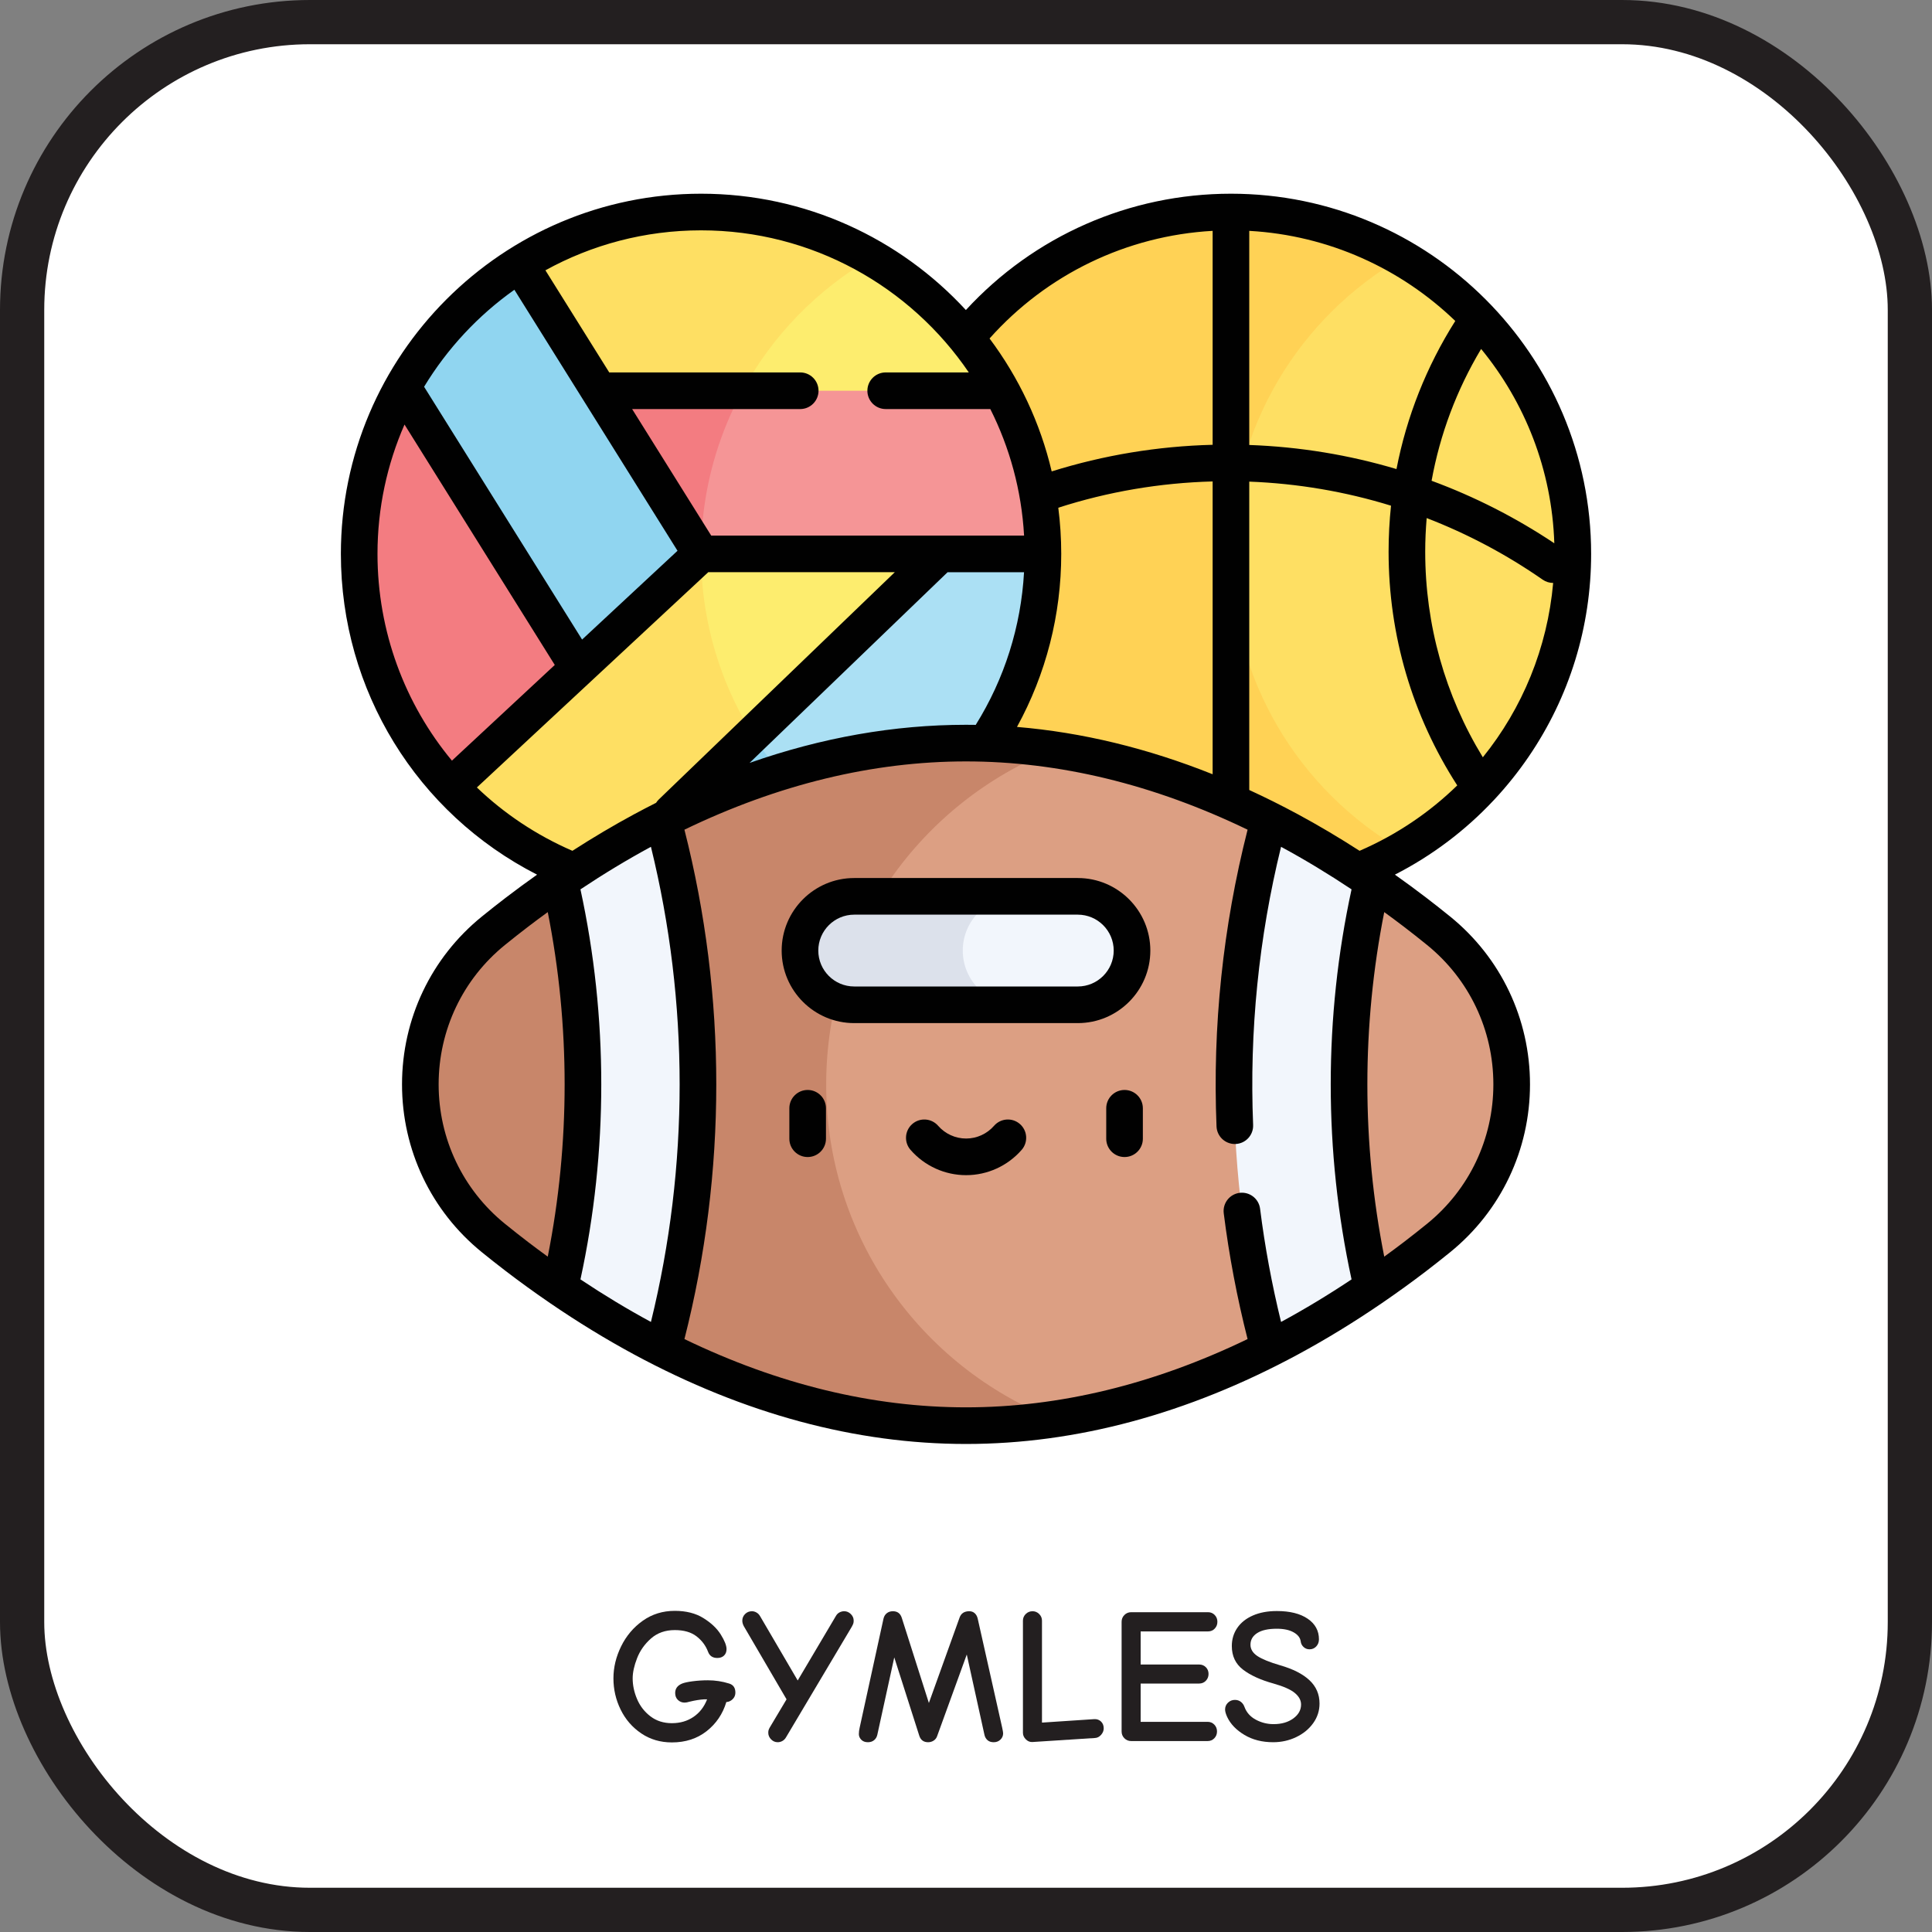
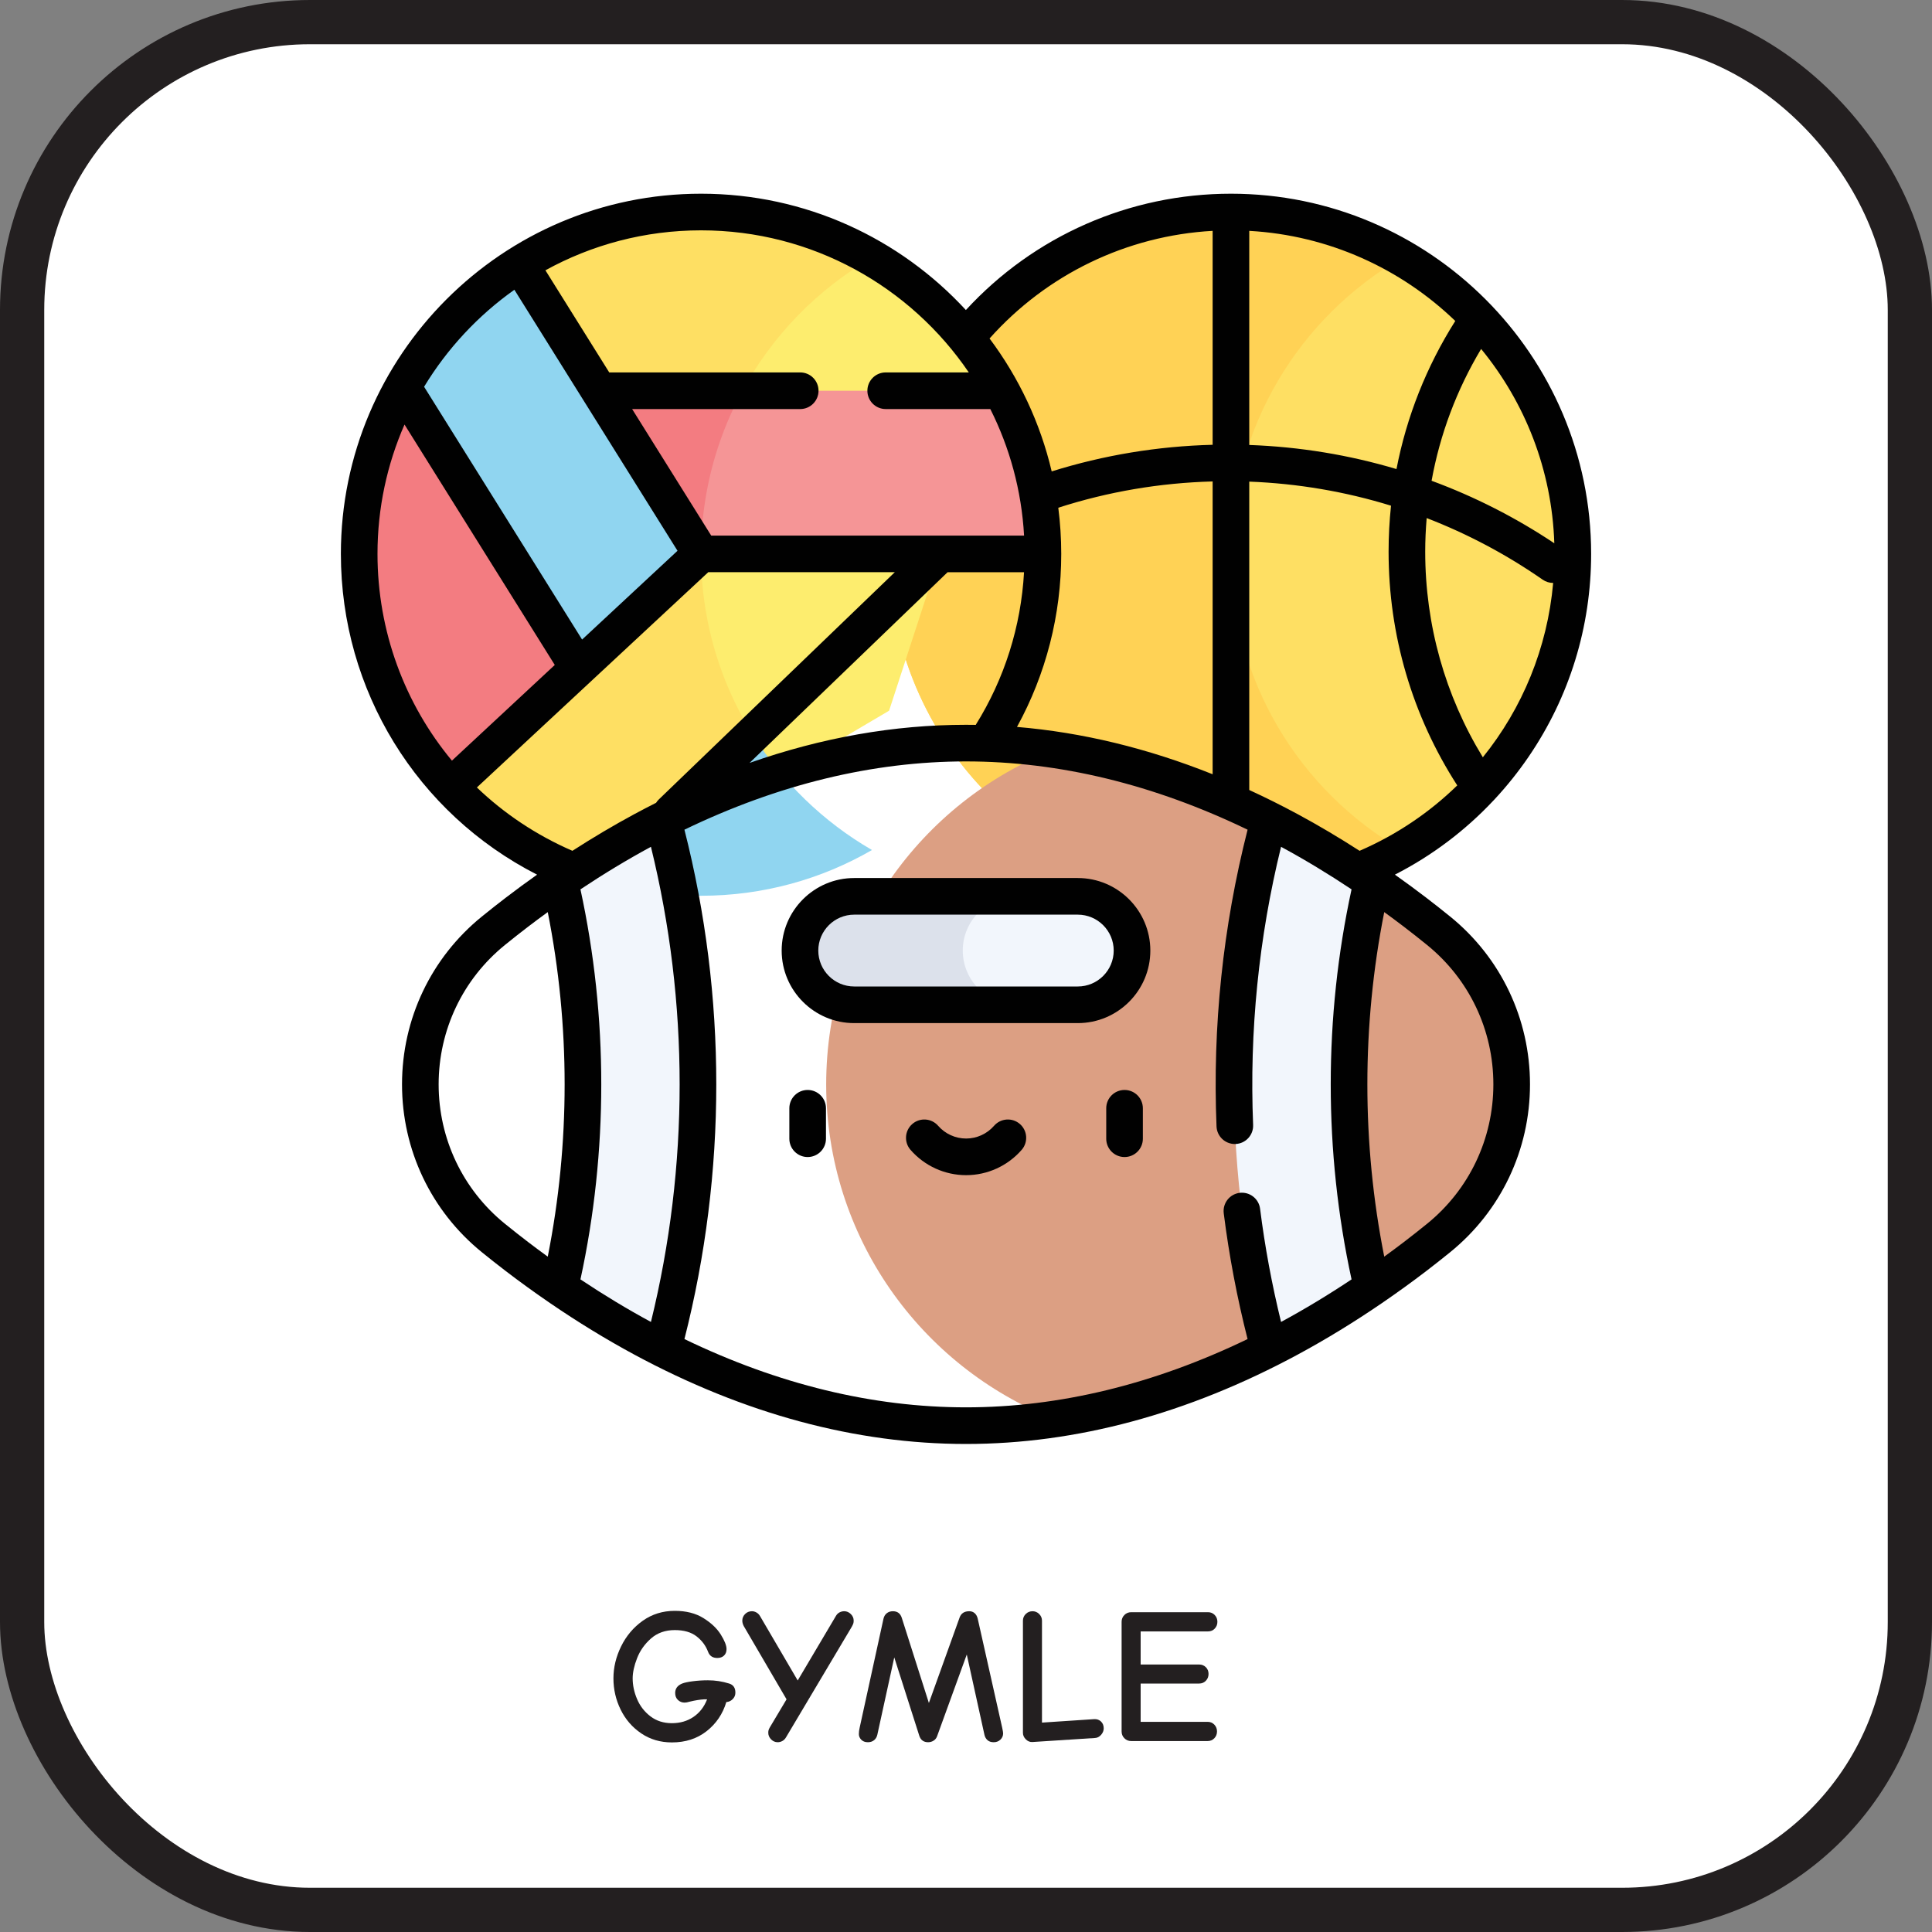
<svg xmlns="http://www.w3.org/2000/svg" id="Layer_2" data-name="Layer 2" viewBox="0 0 1004.429 1004.429">
  <rect x="0" y="0" width="1004.429" height="1004.429" fill="#808080" stroke="none" />
  <defs>
    <style>
      .cls-1 {
        fill: #dc9f83;
      }

      .cls-2 {
        fill: #abe0f4;
      }

      .cls-3 {
        fill: #010101;
      }

      .cls-4 {
        fill: #c8866a;
      }

      .cls-5 {
        fill: #f2f6fc;
      }

      .cls-6 {
        fill: #231f20;
      }

      .cls-7 {
        fill: #fff;
        stroke: #231f20;
        stroke-miterlimit: 10;
        stroke-width: 23px;
      }

      .cls-8 {
        fill: #f37c81;
      }

      .cls-9 {
        fill: #ffd255;
      }

      .cls-10 {
        fill: #90d5f0;
      }

      .cls-11 {
        fill: #f59596;
      }

      .cls-12 {
        fill: #dce1eb;
      }

      .cls-13 {
        fill: #fded6e;
      }

      .cls-14 {
        fill: #fedf63;
      }
    </style>
  </defs>
  <g id="Layer_1-2" data-name="Layer 1">
    <rect class="cls-7" x="11.5" y="11.5" width="981.429" height="981.429" rx="149.632" ry="149.632" />
    <g>
      <path class="cls-6" d="M333.368,901.163c-4.635-3.133-8.2-7.25-10.7-12.35-2.5-5.101-3.75-10.516-3.75-16.25,0-5.666,1.333-11.216,4-16.65,2.665-5.433,6.415-9.865,11.25-13.3,4.833-3.433,10.383-5.15,16.649-5.15,5.866,0,10.816,1.25,14.851,3.75,4.032,2.5,7.05,5.351,9.05,8.55,2,3.2,3,5.734,3,7.601,0,1.399-.435,2.517-1.3,3.35-.867.835-2.034,1.25-3.5,1.25-2.4,0-4-1.065-4.8-3.2-1.2-3.199-3.2-5.883-6-8.05-2.801-2.165-6.567-3.25-11.301-3.25-4.934,0-9.05,1.45-12.35,4.351-3.3,2.899-5.717,6.316-7.25,10.25-1.534,3.934-2.3,7.434-2.3,10.5,0,3.6.766,7.199,2.3,10.8,1.533,3.6,3.85,6.584,6.95,8.95,3.1,2.367,6.815,3.55,11.149,3.55,4.266,0,8-1.083,11.2-3.25,3.2-2.166,5.565-5.216,7.101-9.15h-1.5c-2.268.135-4.768.534-7.5,1.2-1.135.334-2.035.5-2.7.5-1.335,0-2.484-.45-3.45-1.35-.967-.9-1.45-2.116-1.45-3.65,0-2.266,1.2-3.9,3.601-4.9,1.133-.465,2.982-.865,5.55-1.199,2.565-.333,5.183-.5,7.85-.5,3.8,0,7.5.566,11.101,1.699,2.133.668,3.199,2.234,3.199,4.7,0,1.135-.334,2.117-1,2.95-.667.834-1.5,1.417-2.5,1.75-.534.135-.934.2-1.199.2-1.867,6.2-5.285,11.25-10.25,15.149-4.968,3.9-10.984,5.851-18.051,5.851-6,0-11.316-1.565-15.949-4.7Z" />
      <path class="cls-6" d="M400.867,904.263c-.967-1-1.45-2.133-1.45-3.399,0-.533.051-.983.15-1.351.1-.365.315-.85.65-1.449l8.699-14.601-22.199-38c-.535-1-.801-1.966-.801-2.899,0-1.333.483-2.483,1.45-3.45.966-.966,2.15-1.45,3.55-1.45.801,0,1.583.217,2.351.65.766.434,1.383,1.05,1.85,1.85l19.601,33.5,19.899-33.6c.466-.801,1.083-1.4,1.851-1.801.766-.399,1.582-.6,2.449-.6,1.266,0,2.4.484,3.4,1.45,1,.967,1.5,2.117,1.5,3.45,0,.6-.067,1.1-.2,1.5-.134.399-.399.967-.8,1.699l-34.2,57.5c-.467.801-1.084,1.418-1.85,1.851-.768.433-1.585.649-2.45.649-1.334,0-2.484-.5-3.45-1.5Z" />
      <path class="cls-6" d="M447.765,904.463c-.834-.865-1.25-1.833-1.25-2.899s.133-2.166.4-3.301l12.399-56.699c.266-1.2.833-2.15,1.7-2.851.865-.7,1.933-1.05,3.2-1.05,2.333,0,3.865,1.135,4.6,3.4l14.101,44.3,16-44.5c.8-2.133,2.465-3.2,5-3.2,1.133,0,2.082.35,2.85,1.05.766.7,1.283,1.65,1.55,2.851l12.7,56.6c.333,1.534.5,2.534.5,3,0,1.268-.467,2.35-1.4,3.25s-2.1,1.35-3.5,1.35c-1.334,0-2.399-.35-3.199-1.05-.801-.7-1.335-1.615-1.601-2.75l-9.2-41.8-15.399,42.4c-.335,1-.935,1.784-1.8,2.35-.867.565-1.835.85-2.9.85-2.334,0-3.867-1.133-4.6-3.399l-13-40.7-8.801,40.2c-.267,1.2-.834,2.149-1.699,2.85-.867.7-1.935,1.05-3.2,1.05-1.468,0-2.617-.434-3.45-1.3Z" />
      <path class="cls-6" d="M533.315,904.263c-1-1-1.5-2.133-1.5-3.399v-58.3c0-1.333.483-2.483,1.45-3.45.966-.966,2.15-1.45,3.55-1.45,1.333,0,2.483.484,3.45,1.45.966.967,1.45,2.117,1.45,3.45v53l27.2-1.801c1.399-.065,2.565.351,3.5,1.25.933.9,1.399,2.085,1.399,3.551,0,1.199-.45,2.316-1.35,3.35-.9,1.034-1.95,1.584-3.15,1.65l-32.6,2.1c-1.268.065-2.4-.4-3.4-1.4Z" />
      <path class="cls-6" d="M584.564,903.713c-.968-.966-1.45-2.149-1.45-3.55v-57c0-1.4.482-2.583,1.45-3.55.965-.966,2.149-1.45,3.55-1.45h39.899c1.4,0,2.566.484,3.5,1.45.934.967,1.4,2.149,1.4,3.55s-.467,2.584-1.4,3.55c-.934.968-2.1,1.45-3.5,1.45h-35v17.2h30.4c1.4,0,2.565.467,3.5,1.399.933.935,1.4,2.101,1.4,3.5,0,1.4-.468,2.585-1.4,3.551-.935.967-2.1,1.449-3.5,1.449h-30.4v19.9h34.801c1.399,0,2.565.484,3.5,1.45.933.967,1.399,2.149,1.399,3.55s-.467,2.584-1.399,3.55c-.935.968-2.101,1.45-3.5,1.45h-39.7c-1.4,0-2.585-.482-3.55-1.45Z" />
-       <path class="cls-6" d="M646.962,901.963c-4.234-2.532-7.217-5.633-8.95-9.3-.734-1.6-1.1-2.9-1.1-3.9,0-1.399.5-2.582,1.5-3.55,1-.966,2.2-1.45,3.6-1.45,1.2,0,2.233.335,3.101,1,.865.668,1.5,1.567,1.899,2.7,1.065,2.867,3.033,5.067,5.9,6.601,2.865,1.534,5.933,2.3,9.2,2.3,4.133,0,7.55-.983,10.25-2.95,2.699-1.966,4.05-4.383,4.05-7.25,0-2.2-1.085-4.2-3.25-6-2.167-1.8-5.851-3.433-11.05-4.9-6.734-1.865-12.035-4.282-15.9-7.25-3.867-2.965-5.8-7.05-5.8-12.25,0-3.532.95-6.683,2.85-9.449,1.9-2.766,4.616-4.916,8.15-6.45,3.532-1.533,7.665-2.3,12.399-2.3,6.801,0,12.15,1.334,16.051,4,3.899,2.667,5.85,6.234,5.85,10.699,0,1.468-.467,2.7-1.4,3.7s-2.1,1.5-3.5,1.5c-1.199,0-2.234-.399-3.1-1.2-.867-.8-1.367-1.8-1.5-3-.268-1.865-1.5-3.415-3.7-4.649-2.2-1.233-5.1-1.851-8.7-1.851-4.467,0-7.867.75-10.199,2.25-2.335,1.5-3.5,3.518-3.5,6.051,0,2.334,1.199,4.3,3.6,5.899,2.4,1.601,6.333,3.2,11.8,4.8,6.733,1.935,11.833,4.535,15.3,7.801,3.466,3.267,5.2,7.3,5.2,12.1,0,3.734-1.1,7.135-3.3,10.2-2.2,3.067-5.15,5.484-8.85,7.25-3.7,1.767-7.685,2.649-11.95,2.649-5.734,0-10.718-1.266-14.95-3.8Z" />
    </g>
    <g>
      <circle class="cls-14" cx="639.958" cy="287.963" r="177.734" />
      <path class="cls-9" d="M639.958,287.963c0-65.786,35.744-123.219,88.867-153.951-26.143-15.124-56.493-23.783-88.867-23.783-98.16,0-177.734,79.574-177.734,177.734,0,98.16,79.574,177.734,177.734,177.734,32.374,0,62.724-8.659,88.867-23.783-53.124-30.732-88.867-88.165-88.867-153.951Z" />
      <path class="cls-10" d="M209.333,201.195l25.019,136.712,95.725,41.93,59.806-54.788-20.126-121.905-99.488-65.91c-25.292,15.84-46.309,37.865-60.936,63.962h-0Z" />
      <path class="cls-8" d="M234.352,409.018l82.461-35.85-107.48-171.973c-14.385,25.665-22.598,55.255-22.598,86.769,0,46.775,18.077,89.322,47.616,121.055Z" />
      <path class="cls-13" d="M462.224,369.494l26.585-81.531-35.494-38.388-88.846,38.388-130.118,121.055c20.99,22.551,47.772,39.631,77.976,48.891l149.896-88.415Z" />
      <path class="cls-14" d="M364.47,287.963l-130.118,121.055c20.99,22.551,47.772,39.631,77.976,48.891l93.967-55.426c-26.091-30.931-41.825-70.886-41.825-114.519Z" />
-       <path class="cls-2" d="M312.327,457.91c16.49,5.055,33.996,7.787,52.143,7.787,98.16,0,177.734-79.574,177.734-177.734l-26.194-26.194-203.684,196.141Z" />
      <path class="cls-10" d="M391.29,381.87l-78.964,76.04c16.49,5.055,33.996,7.787,52.143,7.787,32.374,0,62.724-8.659,88.867-23.783-25.281-14.625-46.617-35.301-62.047-60.044v0Z" />
      <path class="cls-11" d="M395.484,156.686l-84.023,46.457,53.009,84.82h177.734c0-30.716-7.794-59.613-21.508-84.821l-125.213-46.456Z" />
      <path class="cls-8" d="M395.484,156.686l-84.023,46.457,53.009,84.82c0-48.265,19.247-92.028,50.475-124.057l-19.462-7.22Z" />
      <path class="cls-13" d="M364.47,110.229c-34.602,0-66.888,9.899-94.2,27.003l41.19,65.91h209.235c-30.113-55.348-88.782-92.913-156.225-92.913Z" />
      <path class="cls-14" d="M453.32,134.022c-26.141-15.12-56.479-23.794-88.849-23.794-34.602,0-66.888,9.899-94.2,27.004l41.19,65.91h74.518c15.657-28.775,39.032-52.739,67.342-69.121l-0-0Z" />
-       <path class="cls-4" d="M502.214,386.332c-58.717,0-112.114,16.939-157.558,39.914l-17.683,31.845h-35.918c-7.79,5.336-15.208,10.73-22.217,16.09-4.269,3.265-8.389,6.518-12.354,9.735-24.049,19.519-37.963,48.871-37.963,79.842,0,30.973,13.914,60.324,37.963,79.842,3.965,3.218,8.084,6.47,12.354,9.736,7.009,5.361,14.427,10.754,22.218,16.091h38.38l15.22,31.844c45.443,22.976,98.839,39.915,157.556,39.915,15.662,0,30.944-1.209,45.8-3.411v-348.032c-14.856-2.203-30.137-3.411-45.8-3.411h0Z" />
      <path class="cls-1" d="M747.945,483.917c-3.965-3.218-8.084-6.47-12.354-9.735-7.009-5.361-14.427-10.754-22.217-16.09h-35.918l-17.673-31.827c-33.332-16.85-70.931-30.459-111.782-36.514-69.376,27.322-118.476,94.93-118.476,174.01s49.1,146.689,118.476,174.01c40.85-6.056,78.449-19.663,111.78-36.513l15.213-31.828h38.38c7.79-5.336,15.208-10.73,22.218-16.091,4.269-3.265,8.389-6.518,12.354-9.735,24.049-19.519,37.963-48.871,37.963-79.842-.001-30.974-13.917-60.326-37.964-79.843h-0Z" />
      <path class="cls-5" d="M713.377,669.428c-16.122-69.521-16.122-141.817,0-211.338-13.333-9.132-27.771-18.092-43.21-26.42-3.415-1.842-6.883-3.649-10.395-5.423-24.318,90.061-24.318,184.966,0,275.026,3.512-1.775,6.98-3.581,10.395-5.425,15.439-8.328,29.878-17.288,43.21-26.42v0Z" />
      <path class="cls-5" d="M291.052,669.428c16.122-69.521,16.122-141.817,0-211.338,13.333-9.132,27.771-18.092,43.21-26.42,3.415-1.842,6.883-3.649,10.395-5.423,24.318,90.061,24.318,184.966,0,275.026-3.512-1.775-6.98-3.581-10.395-5.425-15.439-8.328-29.878-17.288-43.21-26.42l-0.0 0Z" />
      <path class="cls-12" d="M528.725,466.001h-84.632c-15.505,0-28.191,12.685-28.191,28.191,0,15.505,12.685,28.191,28.191,28.191h84.632v-56.382Z" />
      <path class="cls-5" d="M560.336,466.001h-31.611c-15.505,0-28.191,12.685-28.191,28.191,0,15.505,12.685,28.191,28.191,28.191h31.611c15.505,0,28.191-12.686,28.191-28.191-.001-15.505-12.686-28.191-28.191-28.191Z" />
      <g>
        <path class="cls-3" d="M753.946,476.524c-4.139-3.359-8.366-6.692-12.57-9.906-5.349-4.09-10.745-8.058-16.18-11.901,19.2-9.813,36.483-22.822,51.208-38.51.175-.17.343-.345.503-.527,6.428-6.901,12.372-14.304,17.758-22.185,21.294-31.159,32.55-67.652,32.55-105.532,0-103.254-84.002-187.256-187.256-187.256-52.691,0-102.357,21.921-137.81,60.477-34.242-37.158-83.285-60.477-137.678-60.477-103.254,0-187.256,84.002-187.256,187.256,0,70.977,39.581,134.912,102.003,166.767-5.429,3.839-10.82,7.801-16.164,11.888-4.198,3.211-8.428,6.544-12.57,9.906-26.363,21.397-41.483,53.193-41.483,87.236,0,34.041,15.12,65.838,41.483,87.235,4.142,3.362,8.371,6.694,12.57,9.906,7.318,5.597,14.732,10.947,22.204,16.075.25.193.51.373.781.541,14.385,9.834,29.006,18.785,43.701,26.712,57.173,30.841,115.202,46.479,172.475,46.479s115.3-15.638,172.473-46.48c14.692-7.926,29.312-16.877,43.697-26.71.273-.169.534-.35.786-.543,7.472-5.128,14.885-10.477,22.204-16.075,4.198-3.212,8.428-6.544,12.57-9.906,26.363-21.397,41.483-53.193,41.483-87.235s-15.12-65.838-41.482-87.235v-0ZM297.594,442.329c-18.75-8.126-35.481-19.339-49.668-32.934l120.288-111.91h96.981l-122.699,118.155c-.554.533-1.019,1.122-1.416,1.743-3.783,1.904-7.564,3.871-11.339,5.907-10.776,5.812-21.512,12.184-32.147,19.039ZM492.648,297.485h39.741c-1.581,28.222-10.17,55.414-25.114,79.369-1.687-.027-3.376-.043-5.062-.043-37.337,0-74.995,6.651-112.529,19.824l102.963-99.149ZM551.726,287.963c0-8.131-.523-16.141-1.534-24.002,25.898-8.346,52.828-12.925,80.245-13.664v152.231c-33.862-13.54-67.877-21.774-101.716-24.604,15.079-27.478,23.005-58.287,23.005-89.962v0ZM808.071,282.441c-20.081-13.402-41.478-24.266-63.803-32.497,4.372-24.174,13.063-47.328,25.755-68.531,22.737,27.704,36.808,62.772,38.048,101.028ZM726.019,243.863c-24.697-7.363-50.369-11.592-76.539-12.526v-111.312c41.474,2.326,78.981,19.744,107.107,46.841-14.986,23.681-25.293,49.73-30.568,76.998ZM649.48,410.712v-160.321c25.227.96,49.955,5.186,73.698,12.513-.835,7.895-1.264,15.867-1.264,23.889,0,43.443,12.321,85.29,35.695,121.53-14.423,14.07-31.525,25.667-50.772,34.007-10.636-6.855-21.373-13.227-32.147-19.039-8.388-4.522-16.792-8.709-25.209-12.577ZM770.914,393.708c-19.633-32.151-29.958-68.862-29.958-106.916,0-5.854.273-11.672.759-17.455,21.153,8.166,41.382,18.87,60.307,32.023,1.657,1.151,3.551,1.704,5.425,1.704.01,0,.02-.001.03-.001-2.996,33.773-15.961,65.146-36.562,90.646ZM630.437,120.018v111.227c-28.557.722-56.626,5.369-83.672,13.837-5.976-25.408-17.135-48.84-32.306-69.108,29.84-33.438,71.373-53.455,115.978-55.956h-0ZM503.667,193.621h-43.202c-5.258,0-9.521,4.263-9.521,9.521s4.263,9.521,9.521,9.521h54.392c10.05,19.99,16.231,42.245,17.551,65.778h-162.66l-41.109-65.778h87.381c5.258,0,9.521-4.263,9.521-9.521s-4.263-9.521-9.521-9.521h-99.282l-33.18-53.092c24.023-13.235,51.603-20.778,80.914-20.778,57.814,0,108.907,29.321,139.196,73.87ZM267.423,150.643l84.808,135.703-49.608,46.153-82.139-131.424c12.029-19.859,28.048-37.042,46.938-50.431ZM210.303,220.711l78.121,124.997-53.468,49.744c-24.535-29.547-38.699-67.256-38.699-107.489,0-23.899,5.021-46.644,14.046-67.252ZM262.485,636.208c-21.888-17.766-34.441-44.172-34.441-72.45s12.553-54.685,34.441-72.45c4-3.246,8.084-6.464,12.138-9.565,3.363-2.572,6.751-5.076,10.15-7.546,11.7,58.878,11.7,120.244,0,179.122-3.399-2.471-6.788-4.974-10.151-7.546-4.054-3.101-8.138-6.32-12.137-9.566v-0ZM301.769,665.149c14.432-66.48,14.432-136.299,0-202.78,12.102-8.06,24.352-15.469,36.648-22.116,19.895,81.058,19.895,165.956,0,247.014-12.298-6.65-24.546-14.059-36.648-22.118ZM666.013,687.265c-4.753-19.374-8.425-39.116-10.908-58.853-.656-5.218-5.42-8.913-10.635-8.258-5.218.656-8.915,5.418-8.258,10.635,2.761,21.946,6.93,43.9,12.392,65.38-48.792,23.559-97.954,35.496-146.39,35.496s-97.596-11.936-146.386-35.494c22.08-86.804,22.08-178.02,0-264.824,48.791-23.557,97.951-35.494,146.386-35.494,48.438,0,97.6,11.937,146.393,35.497-12.826,50.403-18.27,102.259-16.15,154.273.208,5.123,4.427,9.134,9.506,9.134.131,0,.263-.003.395-.008,5.255-.213,9.34-4.646,9.125-9.901-1.986-48.725,2.91-97.306,14.525-144.598,12.297,6.649,24.546,14.058,36.65,22.118-14.432,66.48-14.432,136.299,0,202.78-12.101,8.06-24.35,15.468-36.646,22.116l0.0 0ZM741.945,636.208c-3.999,3.246-8.084,6.464-12.139,9.566-3.363,2.572-6.751,5.076-10.15,7.546-11.7-58.878-11.7-120.244,0-179.122,3.399,2.471,6.787,4.974,10.151,7.546,4.054,3.1,8.138,6.318,12.138,9.565,21.888,17.766,34.441,44.172,34.441,72.45s-12.554,54.684-34.441,72.45v0Z" />
        <path class="cls-3" d="M560.336,456.479h-116.242c-20.795,0-37.713,16.918-37.713,37.713s16.918,37.713,37.713,37.713h116.242c20.795,0,37.713-16.918,37.713-37.713s-16.918-37.713-37.713-37.713ZM560.336,512.861h-116.242c-10.295,0-18.67-8.375-18.67-18.67s8.375-18.67,18.67-18.67h116.242c10.295,0,18.67,8.375,18.67,18.67s-8.375,18.67-18.67,18.67Z" />
        <path class="cls-3" d="M419.894,566.661c-5.258,0-9.521,4.263-9.521,9.521v15.828c0,5.258,4.263,9.521,9.521,9.521s9.521-4.263,9.521-9.521v-15.828c0-5.258-4.263-9.521-9.521-9.521Z" />
        <path class="cls-3" d="M584.64,566.661c-5.258,0-9.521,4.263-9.521,9.521v15.828c0,5.258,4.263,9.521,9.521,9.521s9.521-4.263,9.521-9.521v-15.828c0-5.258-4.263-9.521-9.521-9.521Z" />
        <path class="cls-3" d="M530.24,584.362c-3.963-3.456-9.978-3.043-13.434.922-3.671,4.212-8.971,6.628-14.54,6.628-5.568,0-10.868-2.416-14.54-6.628-3.456-3.965-9.469-4.377-13.434-.922s-4.377,9.469-.922,13.434c7.288,8.362,17.82,13.159,28.895,13.159,11.075,0,21.607-4.796,28.896-13.159,3.457-3.965,3.044-9.978-.92-13.434h0Z" />
      </g>
    </g>
  </g>
</svg>